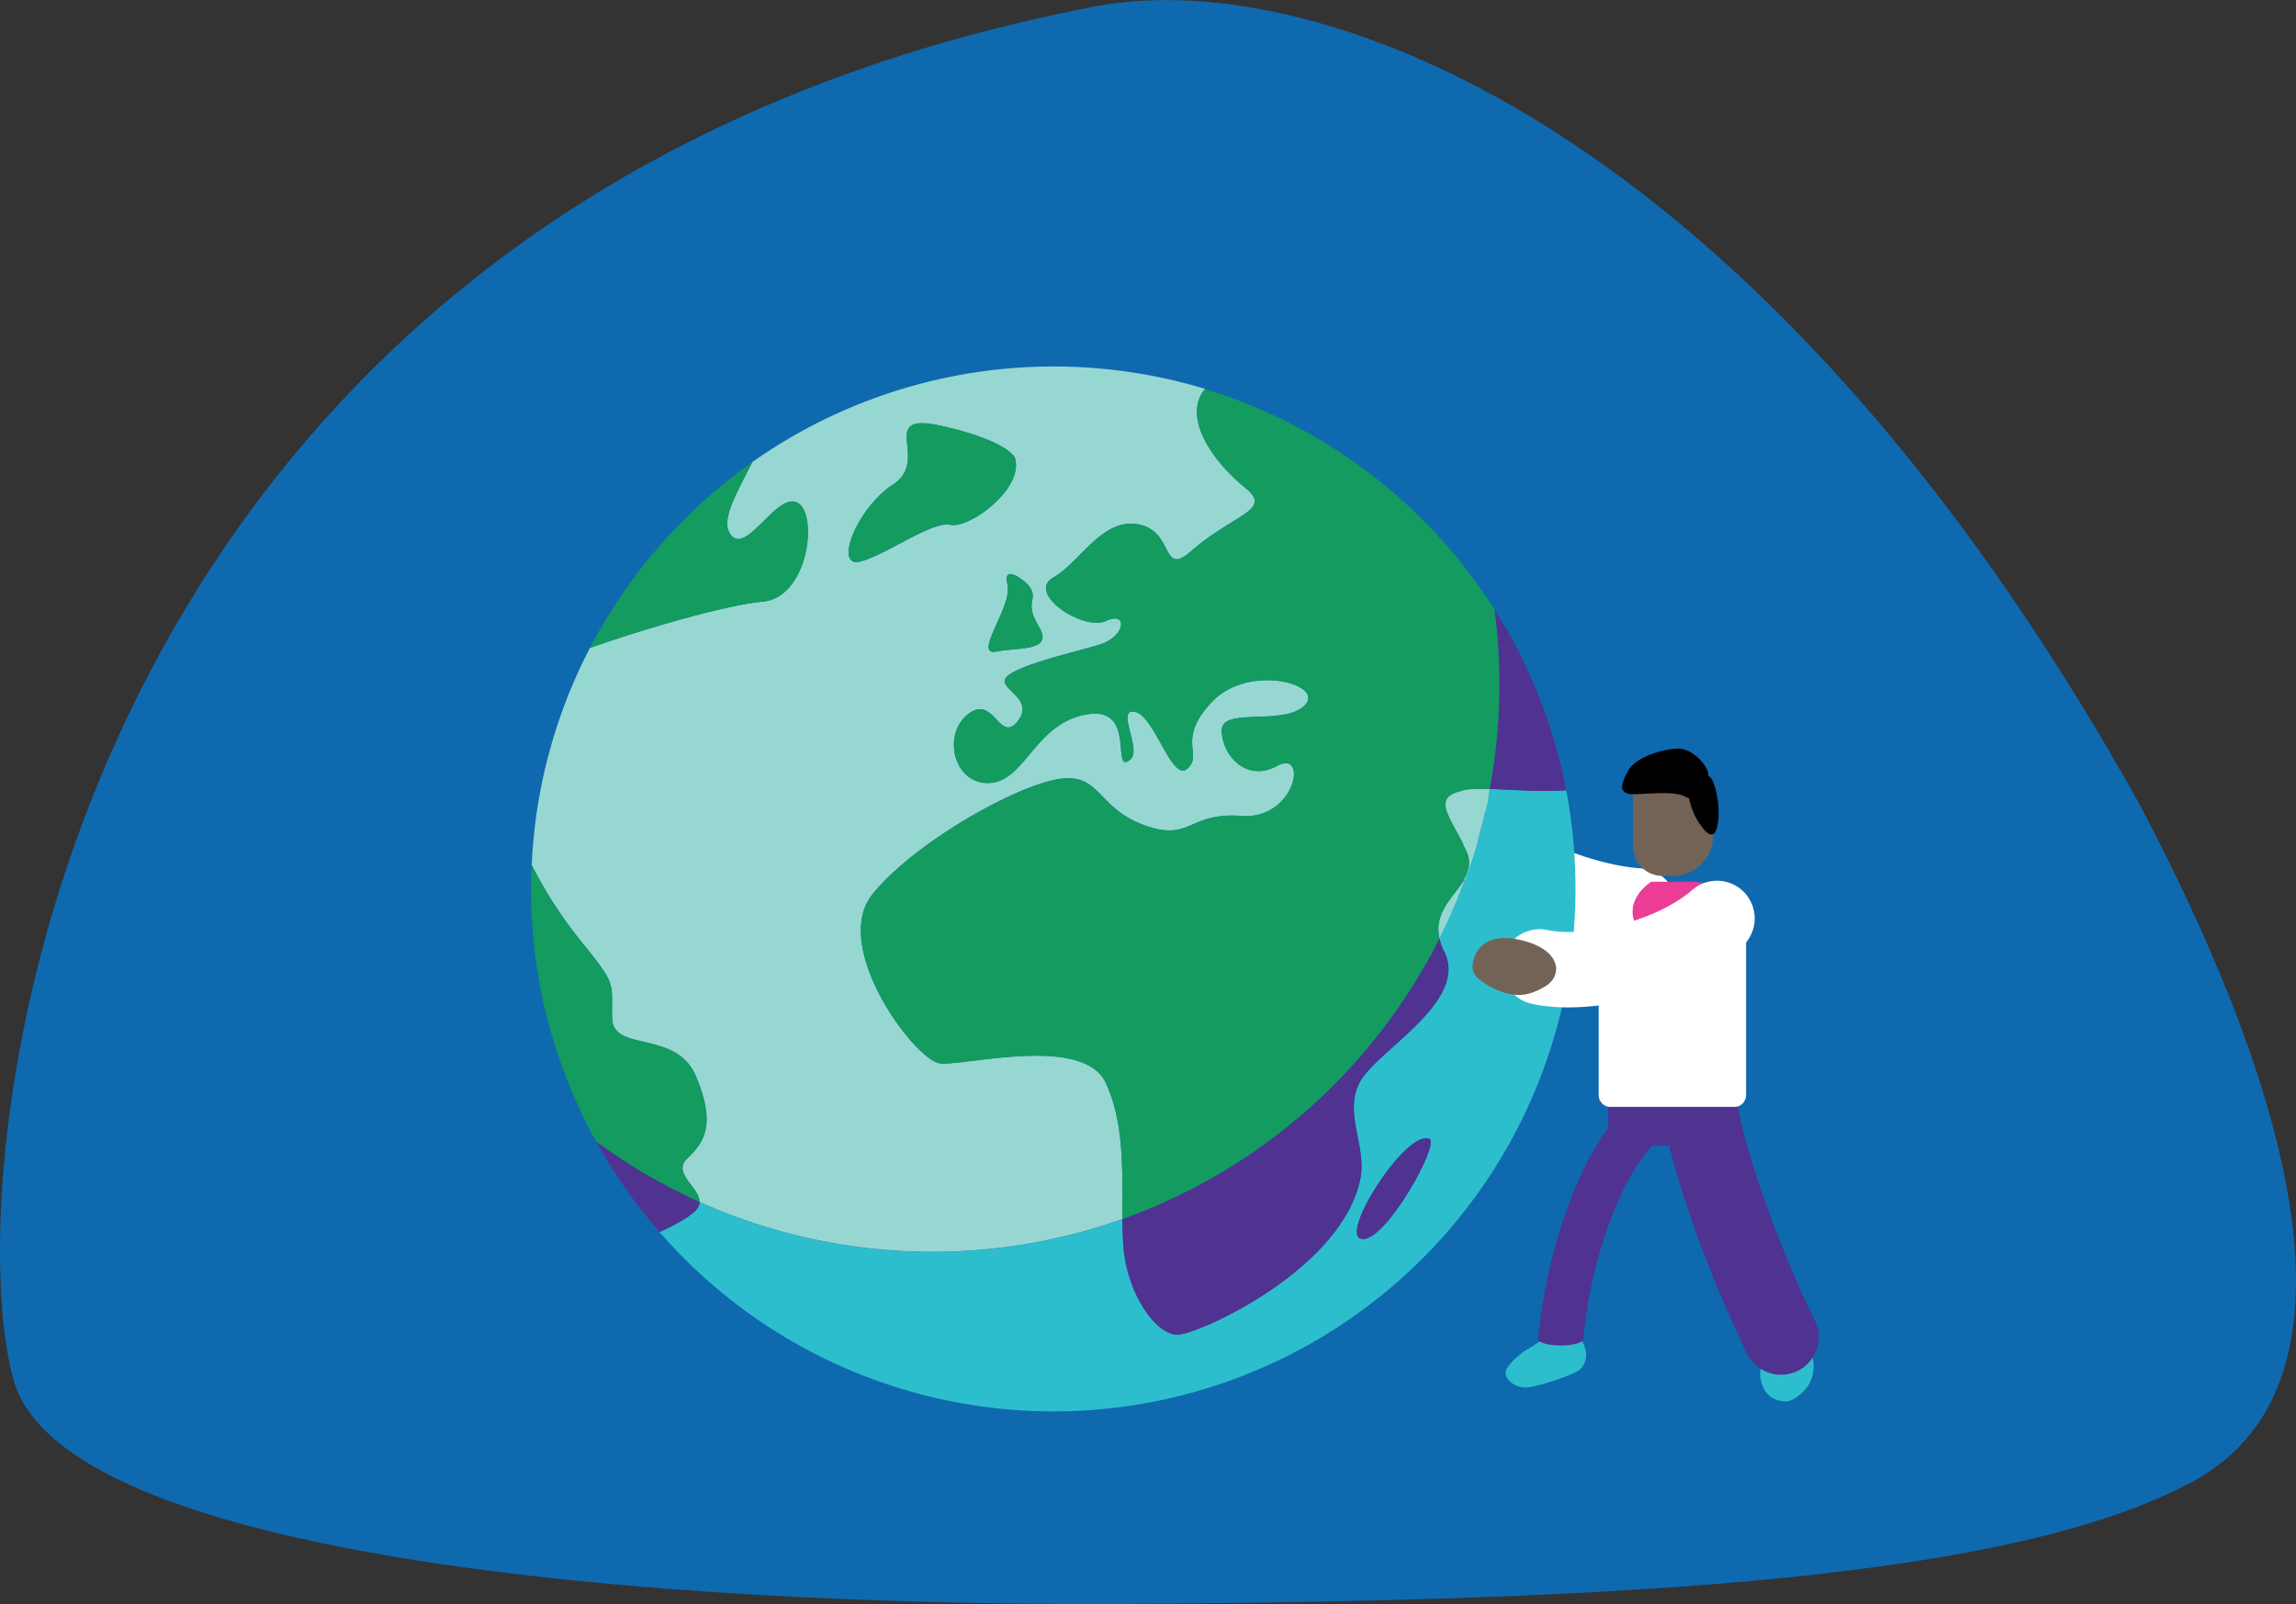
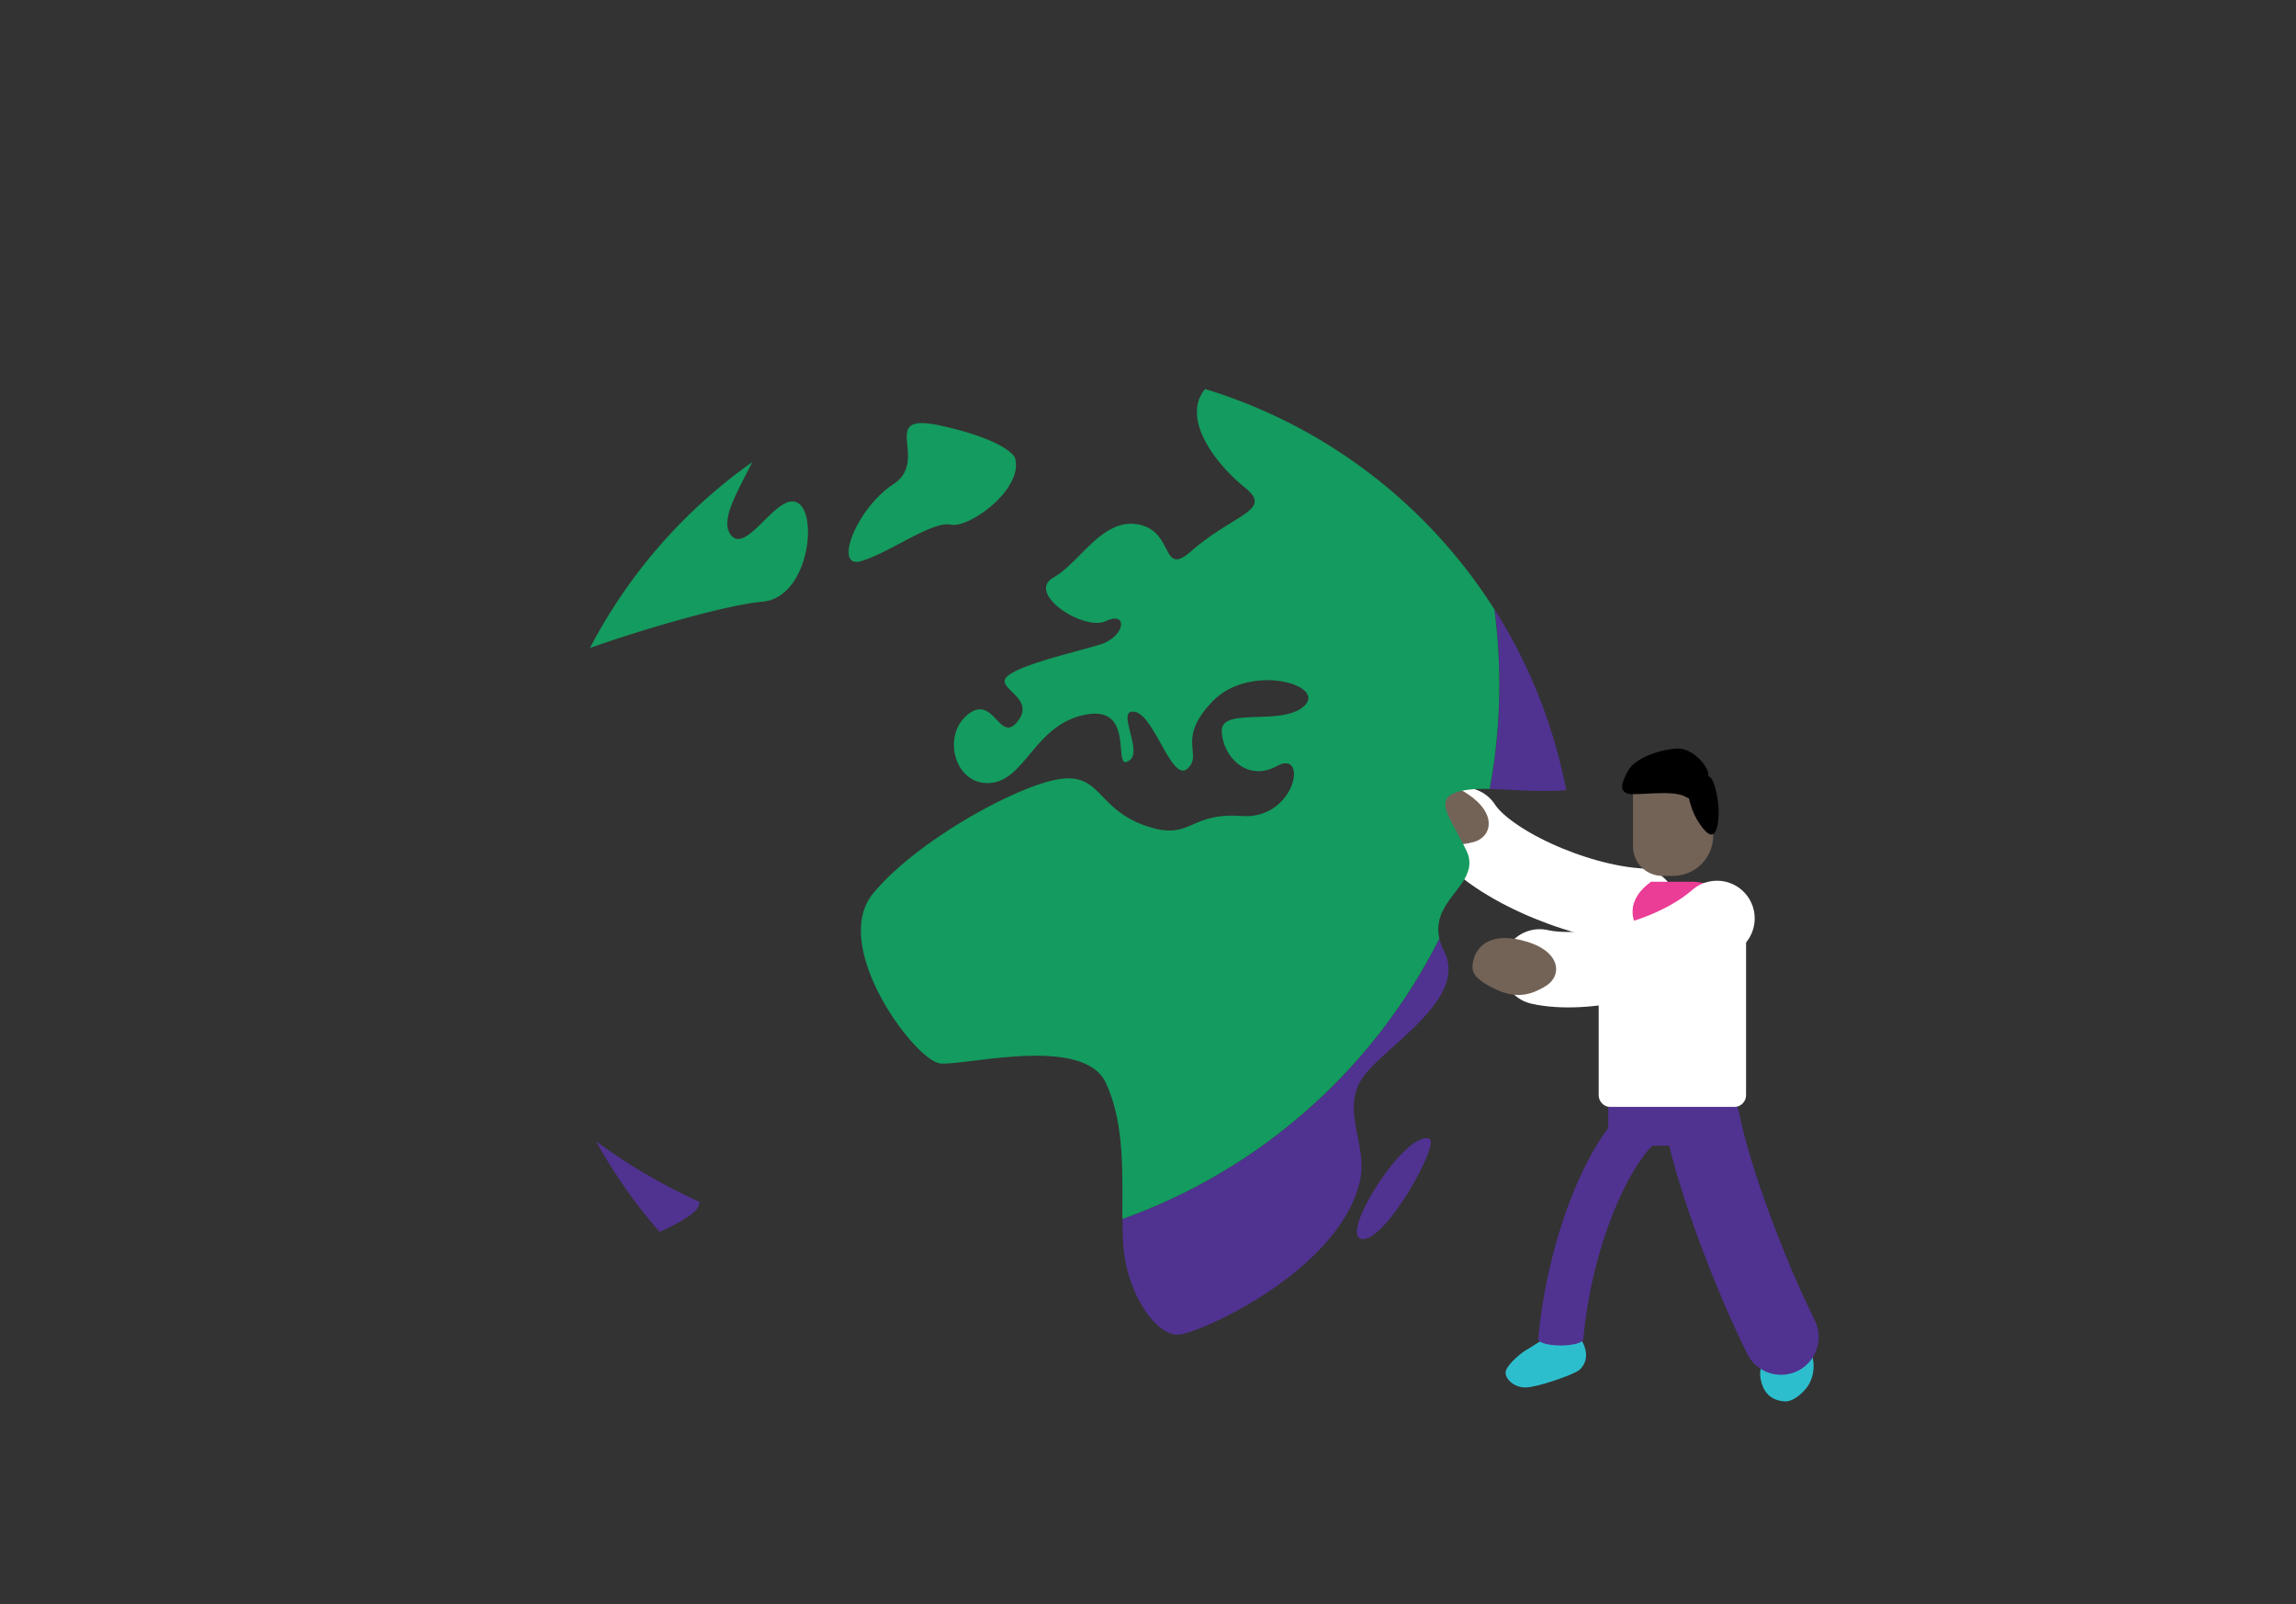
<svg xmlns="http://www.w3.org/2000/svg" id="Ebene_1" data-name="Ebene 1" width="560" height="391.1" viewBox="0 0 560 391.1">
  <rect x="0" y="0" width="560" height="391.1" fill="#333333" stroke="none" />
  <defs>
    <style>.cls-2{fill:#2dbecd}.cls-3{fill:none;stroke-linecap:round;stroke-miterlimit:10;stroke-width:18.39px;stroke:#fff}.cls-4{fill:#736357}.cls-6{fill:#149b5f}.cls-7{fill:#503291}</style>
  </defs>
-   <path d="M3.27 336.38C-11.32 283.37 14 51.35 264.91 2 319.56-9.91 429 29.22 522.08 196.55c38.75 73.57 55.63 141.7 12.5 164.83s-133.76 29.08-261.28 29.7c-115.63.55-258.15-11.57-270.03-54.7z" fill="#0f69af" />
  <path class="cls-2" d="M435.28 341.7c1.85.13 4.06-1.61 5.54-3.56a9 9 0 001.35-6.78c-1-5.49-3-6.49-5.15-6.36s-5.38 4.09-5.49 4.24c-1.28 2-2.53 4.28-2.15 6.67.51 3.29 2.26 5.54 5.9 5.79z" />
  <path class="cls-3" d="M399.71 220.91c-15.69-1-36.93-10.6-42.76-19.7" />
  <path class="cls-4" d="M344.32 194.14c1.85-3.13 6.35-5.44 13.71-.5s5.74 10.55 1.33 11.69-8.44 1.07-13.35-4.15c-3.28-3.48-2.88-5.01-1.69-7.04z" />
-   <path class="cls-2" d="M382 192.68c-6.18.51-13.26-.17-18.64-.3a137.63 137.63 0 01-5.08 19.36 8.68 8.68 0 01-.64 1.81 138.94 138.94 0 01-6.55 15.29 14 14 0 001.16 3.17c6.1 12.2-16.37 24.07-20.54 31.78s1.85 15.73 0 24.07c-4.83 21.74-38.84 37.24-44.3 37.56s-12.84-10.27-13.48-22.42c-.1-1.85-.14-3.77-.15-5.72a138.7 138.7 0 01-103.16-4.18 2.86 2.86 0 01-.62 1.71c-1.05 1.38-4.48 3.57-9.13 5.62a127.36 127.36 0 00223.4-83.64 129 129 0 00-2.27-24.11zm-49.85 109.43c-5.78-.84 10.8-26.77 16.49-24.44 2.65 1.08-10.71 25.33-16.49 24.44z" />
-   <path d="M358.43 192.52c-10.2 1.29-4.89 6.1-.72 14.93a6.54 6.54 0 01.57 4.29 137.63 137.63 0 005.08-19.36 34.29 34.29 0 00-4.93.14zm-7.34 36.32a138.94 138.94 0 006.55-15.29c-2.19 4.53-8.11 8.37-6.55 15.29zm-81.34 35.27c-5.45-11.88-34.35-4.17-40.44-4.82s-27-28.57-16.38-41.41 35-26.32 45.27-27.93 9.31 7.07 20.86 11.24 10.6-3.21 23.76-2.25 16.37-16.37 8.66-12.2-13.48-2.88-13.48-8.66 15.09-1 20.23-6.1-13.49-10.27-22.48-1-2.24 12.85-6.09 16.38-8-12.84-12.84-13.81 1.86 9.3-1.19 11.7c-4.81 3.79 1.83-13.3-10.69-11.06s-14.77 16.06-23.44 16.7-11.87-11.56-5.45-16.7 7.7 7.39 12.2 1.61-5.78-8-2.57-10.91 16.05-5.78 22.47-7.71 7.06-8.35 1.6-5.78-19.58-6.74-12.84-10.59 12.23-15.21 21.43-12.8c8 2.09 5 12.64 12.16 6.38 10.48-9.14 20-9.95 13.28-15.41-8.34-6.75-15.47-17.46-9.84-24.16a127.6 127.6 0 00-110.44 17.84c-4.16 8.17-7.77 14.29-5.32 17.67 3.86 5.29 11.35-10.6 16.39-7.71s2.57 23.11-8.59 24.08c-8.15.7-27.53 6.15-42.09 11.29a126.66 126.66 0 00-14.2 52.92 104.65 104.65 0 0012.62 19.33c8.43 10.35 6.74 9.63 7 18.06s15.65 2.65 20.47 14.2 2.16 15.89-2.17 20c-3.73 3.52 3 7 3 10.56a138.7 138.7 0 00103.16 4.18c-.07-10.91.61-23.06-4.02-33.13zm-18.62-121c2.23 3.25-1.5 3.49 2.23 9.63s-4.63 5.05-10.41 6.14 4.12-11.08 2.77-16.38 4.44-.84 5.41.59zm-33.22-25c9.15-6-4.33-17.82 11.8-14.21s17.81 7.71 17.81 7.71c2.41 7.46-11.07 17.33-15.65 16.37s-15.13 7-21.89 8.91-1.22-12.82 7.93-18.84z" fill="#96d7d2" />
  <path class="cls-6" d="M358.28 211.74l-.64 1.81a8.68 8.68 0 00.64-1.81z" />
  <path class="cls-7" d="M273.78 297.23c0 1.95.05 3.87.15 5.72.64 12.2 8 22.79 13.48 22.47s39.47-15.82 44.3-37.56c1.85-8.34-4.17-16.37 0-24.07s26.64-19.58 20.54-31.78a14 14 0 01-1.16-3.17 138.76 138.76 0 01-77.31 68.39zm89.58-104.85c5.38.13 12.46.81 18.64.3a126.93 126.93 0 00-17.49-44.1 139.78 139.78 0 01-1.15 43.8z" />
  <path class="cls-6" d="M293.94 94.85c-5.63 6.7 1.5 17.41 9.84 24.16 6.74 5.46-2.8 6.27-13.28 15.41-7.18 6.26-4.17-4.29-12.16-6.38-9.2-2.41-14.69 9-21.43 12.8s7.39 13.16 12.84 10.59 4.82 3.85-1.6 5.78-19.26 4.82-22.47 7.71 7.06 5.13 2.57 10.91-5.78-6.74-12.2-1.61-3.21 17.34 5.45 16.7 10.92-14.45 23.44-16.7 5.88 14.85 10.69 11.06c3.05-2.4-3.63-12.66 1.19-11.7s9 17.34 12.84 13.81-2.89-7.07 6.09-16.38 27.61-4.17 22.48 1-20.23.32-20.23 6.1 5.78 12.84 13.48 8.66 4.5 13.17-8.66 12.2-12.2 6.42-23.76 2.25-10.59-12.87-20.86-11.22-34.67 15-45.27 27.88 10.28 40.77 16.38 41.41 35-7.06 40.44 4.82c4.63 10.07 3.95 22.22 4 33.12a138.76 138.76 0 0077.31-68.39c-1.56-6.92 4.36-10.76 6.55-15.29l.64-1.81a6.54 6.54 0 00-.57-4.29c-4.17-8.83-9.48-13.64.72-14.93a34.29 34.29 0 014.93-.14 139.78 139.78 0 001.15-43.8 127.71 127.71 0 00-70.54-53.73zm-62.07 33.07c4.58 1 18.06-8.91 15.65-16.37 0 0-1.68-4.1-17.81-7.71s-2.65 8.19-11.8 14.21-14.69 20.7-7.93 18.78 17.32-9.83 21.89-8.91zm-37.3-5.3c-5-2.89-12.53 13-16.39 7.71-2.45-3.38 1.16-9.5 5.32-17.67A128 128 0 00143.89 158c14.56-5.14 33.94-10.59 42.09-11.29 11.16-.98 13.63-21.2 8.59-24.09z" />
  <path class="cls-7" d="M170 294.76a2.86 2.86 0 00.62-1.71 138.56 138.56 0 01-25.24-14.78 127.51 127.51 0 0015.49 22.11c4.65-2.05 8.13-4.24 9.13-5.62z" />
-   <path class="cls-6" d="M167.59 282.49c4.33-4.1 7-8.43 2.17-20s-20.23-5.78-20.47-14.2 1.45-7.71-7-18.06a104.65 104.65 0 01-12.62-19.33c-.09 1.93-.14 3.88-.14 5.83a126.82 126.82 0 0015.83 61.53 138.56 138.56 0 0025.24 14.78c.04-3.51-6.74-7.04-3.01-10.55z" />
  <path class="cls-7" d="M348.64 277.67c-5.69-2.33-22.27 23.6-16.49 24.44s19.14-23.36 16.49-24.44z" />
-   <path class="cls-6" d="M245.72 142.48c1.35 5.3-8.55 17.46-2.77 16.38s14.14 0 10.41-6.14 0-6.38-2.23-9.63c-.97-1.43-6.76-5.9-5.41-.61z" />
  <path class="cls-2" d="M385.26 334c1.46-1.29 2.19-3.6.95-6.29-1-2.21-4-4.47-6.24-3.42l-7.38 4.7c-1.36.63-4.85 3.61-5.3 5.25-.52 1.87 2.06 4.17 4.92 4.07s11.58-3.06 13.05-4.31z" />
  <path class="cls-4" d="M408.07 184.73a9.77 9.77 0 019.77 9.77v9.29a9.77 9.77 0 01-9.77 9.77h-2.63a7.14 7.14 0 01-7.14-7.14V194.5a9.77 9.77 0 019.77-9.77z" />
  <path d="M416.63 188.41c-.32-1.74-3.72-6-7.5-5.88s-10.31 2.09-12.13 5.55-1.83 4.76 0 5.41 11.07-1.11 14.23.85c2.88 1.78 5.85-3.45 5.4-5.93z" />
  <path d="M417.43 189.85c-1.24-1.95-6.65.14-6.2 1.9s1.08 5.47 2.66 8.08 3.89 5.6 4.87 2c1.08-4-.09-10.02-1.33-11.98z" />
  <path d="M415.2 273.32c2.64 13.57 11.42 37.05 19.19 52.7" stroke="#503291" fill="none" stroke-linecap="round" stroke-miterlimit="10" stroke-width="18.39" />
  <path class="cls-7" d="M375.17 326.52c2.24-24.9 12.6-50.87 23.6-57.86l4.66-3 5.93 9.33-4.66 3c-6.27 4-16.35 24.38-18.52 48.53z" />
  <path d="M402.93 227.73c6.52-.33 6.85-10.37 12.69-12.38a12.9 12.9 0 00-3-.36h-9.97c-7.73 5.5-4.08 13.01.28 12.74z" fill="#eb3c96" />
  <path d="M415.62 215.35c-5.84 2-6.17 12.05-12.69 12.38-4.36.22-8-7.24-.28-12.71a13.24 13.24 0 00-12.73 13.22V267a2.93 2.93 0 002.93 2.93h30.09a2.93 2.93 0 002.93-2.93v-38.76a13.24 13.24 0 00-10.25-12.89z" fill="#fff" />
  <path class="cls-7" d="M392.25 269.89v4.71c0 2.63 1.85 4.76 4.14 4.76h17.68a9.47 9.47 0 009.47-9.47h-31.29z" />
  <path d="M421.25 227.12c-7.61 12-23.65 16.53-31.33 17.08v-7.39z" fill="#e6e6e6" />
  <path class="cls-3" d="M418.78 223.94c-11.9 10.28-32.7 14.22-43.24 11.82" />
  <path class="cls-4" d="M359.38 234.08c.85-3.53 4.48-7.05 13-4.48s8.57 8.42 4.67 10.8-7.76 3.48-14-.08c-4.16-2.32-4.22-3.95-3.67-6.24z" />
  <ellipse class="cls-7" cx="380.67" cy="326.53" rx="5.5" ry="1.54" />
</svg>